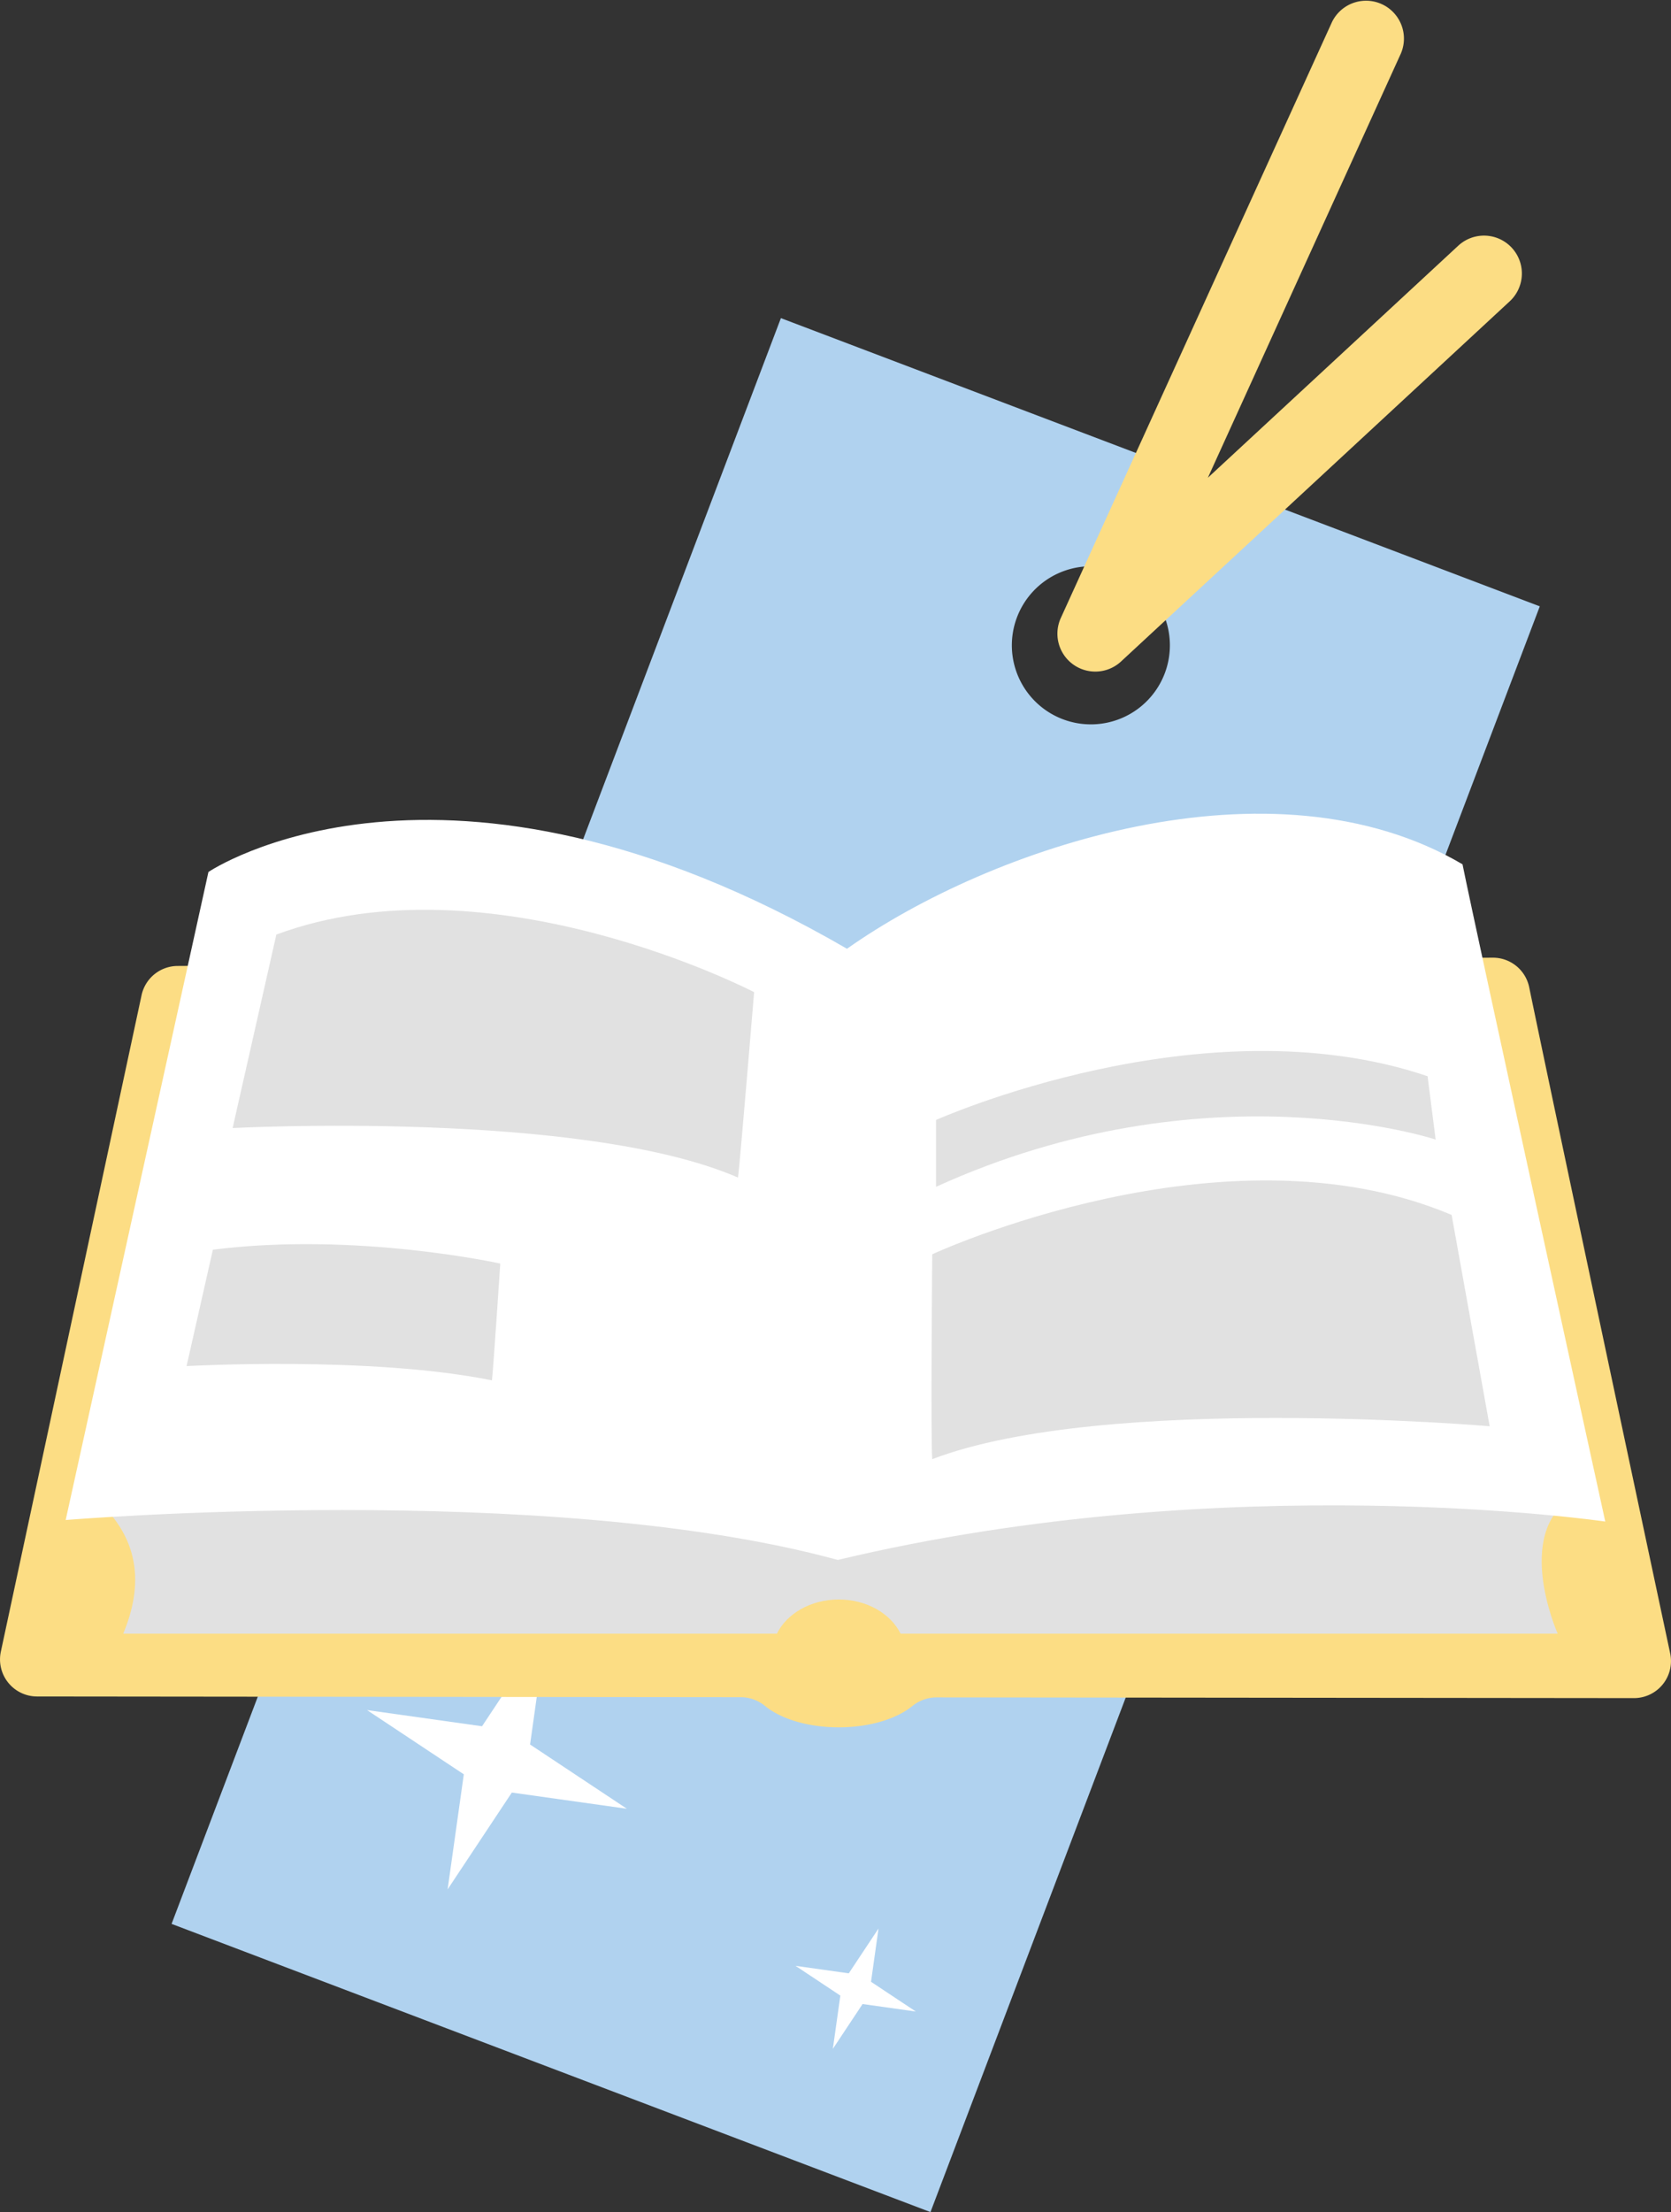
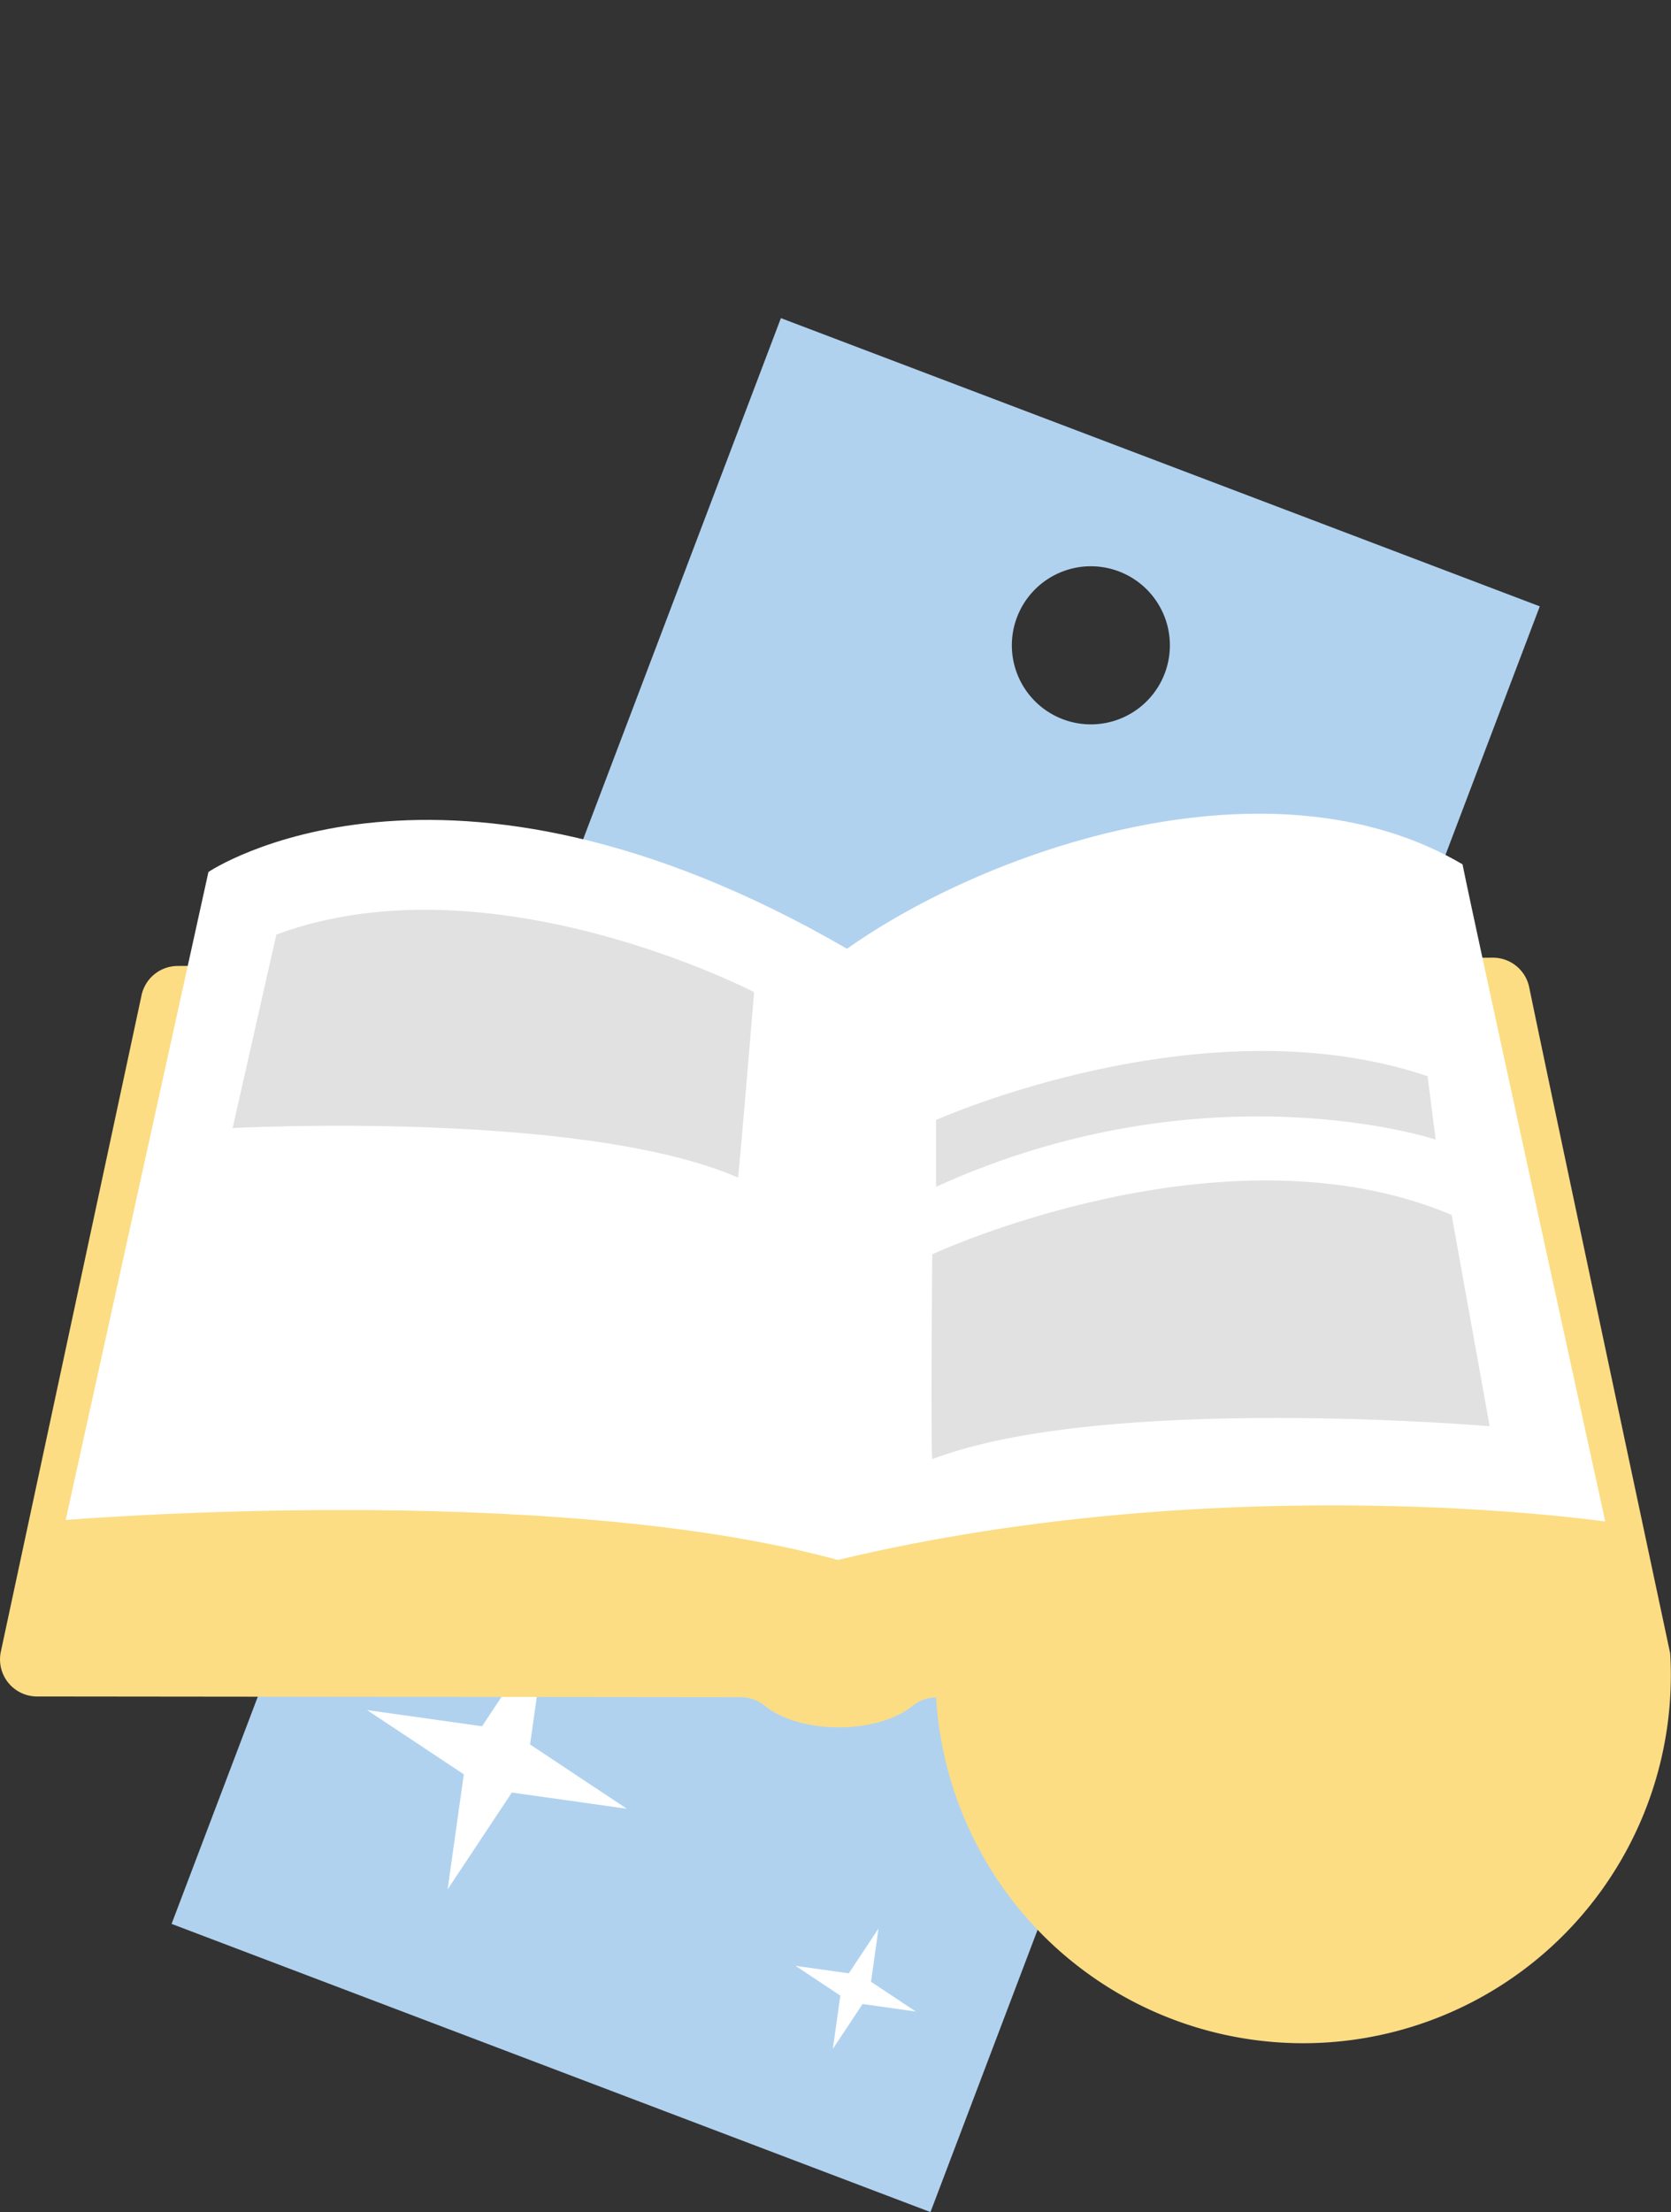
<svg xmlns="http://www.w3.org/2000/svg" viewBox="0 0 394.357 521.836" width="100%" style="vertical-align: middle; max-width: 100%; width: 100%;">
  <rect x="0" y="0" width="394.357" height="521.836" fill="#333333" stroke="none" />
  <g>
    <g>
      <path d="M184.293,75.047l-143.8,378.8,179.1,67.989,143.8-378.8Zm66.535,94.619A18.648,18.648,0,1,1,274.88,158.85,18.648,18.648,0,0,1,250.828,169.666Z" fill="rgb(176,210,239)">
     </path>
-       <path d="M258.485,158.428a8.938,8.938,0,0,1-8.133-12.641L314.335,5.236A8.938,8.938,0,0,1,330.6,12.643L285.057,112.7l59.09-54.734A8.938,8.938,0,1,1,356.3,71.076l-91.734,84.971A8.932,8.932,0,0,1,258.485,158.428Z" fill="rgb(252,221,132)">
-      </path>
      <polygon points="207.331 454.937 205.562 467.506 216.138 474.523 203.569 472.754 196.552 483.33 198.321 470.762 187.745 463.744 200.313 465.513 207.331 454.937" fill="rgb(255, 255, 255)">
     </polygon>
      <polygon points="128.918 384.386 125.098 411.531 147.94 426.687 120.794 422.867 105.638 445.709 109.459 418.564 86.617 403.408 113.762 407.228 128.918 384.386" fill="rgb(255, 255, 255)">
     </polygon>
-       <path d="M394.162,390.033c-6.841-32.116-27.288-128.171-33.273-157.148a8.733,8.733,0,0,0-8.615-6.966L41.9,227.871a8.743,8.743,0,0,0-8.494,6.909L.2,389.622A8.742,8.742,0,0,0,8.737,400.2l166.186.171a9.1,9.1,0,0,1,5.7,2.126c3.706,3,10.072,4.983,17.321,4.983,7.227,0,13.578-1.971,17.288-4.956a9.094,9.094,0,0,1,5.694-2.106l164.674.168A8.733,8.733,0,0,0,394.162,390.033Z" fill="rgb(252,221,132)">
-      </path>
-       <path d="M289.366,332.129,20.935,352.182c12.769,10.249,12.769,22.058,8.151,33.2H183.349c2.329-4.723,7.98-8.06,14.594-8.06s12.264,3.337,14.593,8.06H367.614s-11.411-25.623,5.433-33.2S289.366,332.129,289.366,332.129Z" fill="rgb(225, 225, 225)">
+       <path d="M394.162,390.033c-6.841-32.116-27.288-128.171-33.273-157.148a8.733,8.733,0,0,0-8.615-6.966L41.9,227.871a8.743,8.743,0,0,0-8.494,6.909L.2,389.622A8.742,8.742,0,0,0,8.737,400.2l166.186.171a9.1,9.1,0,0,1,5.7,2.126c3.706,3,10.072,4.983,17.321,4.983,7.227,0,13.578-1.971,17.288-4.956a9.094,9.094,0,0,1,5.694-2.106A8.733,8.733,0,0,0,394.162,390.033Z" fill="rgb(252,221,132)">
     </path>
      <path d="M199.889,223.815c33.962-24,100.345-46.369,145.265-19.924,2.9,14.49,33.689,155.045,33.689,155.045s-88.752-13.041-181.127,9.057C128.887,349.155,15.5,358.574,15.5,358.574L49.191,205.7S104.254,168.39,199.889,223.815Z" fill="rgb(255, 255, 255)">
     </path>
      <path d="M65.221,220.464,54.9,266.108s82.323-4.347,119.273,11.683c.543-4.347,3.8-43.742,3.8-43.742S115.755,201.717,65.221,220.464Z" fill="rgb(225, 225, 225)">
-      </path>
-       <path d="M50.239,294.808l-6.21,27.457s43.38-2.452,72.066,3.363c.326-2.615,1.97-27.551,1.97-27.551S83.967,290.523,50.239,294.808Z" fill="rgb(225, 225, 225)">
     </path>
      <path d="M342.584,286.6l8.977,49.852s-90.828-7.8-131.553,7.767c-.379-4.727,0-48.333,0-48.333S288.837,263.908,342.584,286.6Z" fill="rgb(225, 225, 225)">
     </path>
      <path d="M220.9,279.973V264.206s63.033-28.256,116.012-10.324l1.9,14.943S284.748,250.911,220.9,279.973Z" fill="rgb(225, 225, 225)">
     </path>
    </g>
  </g>
</svg>